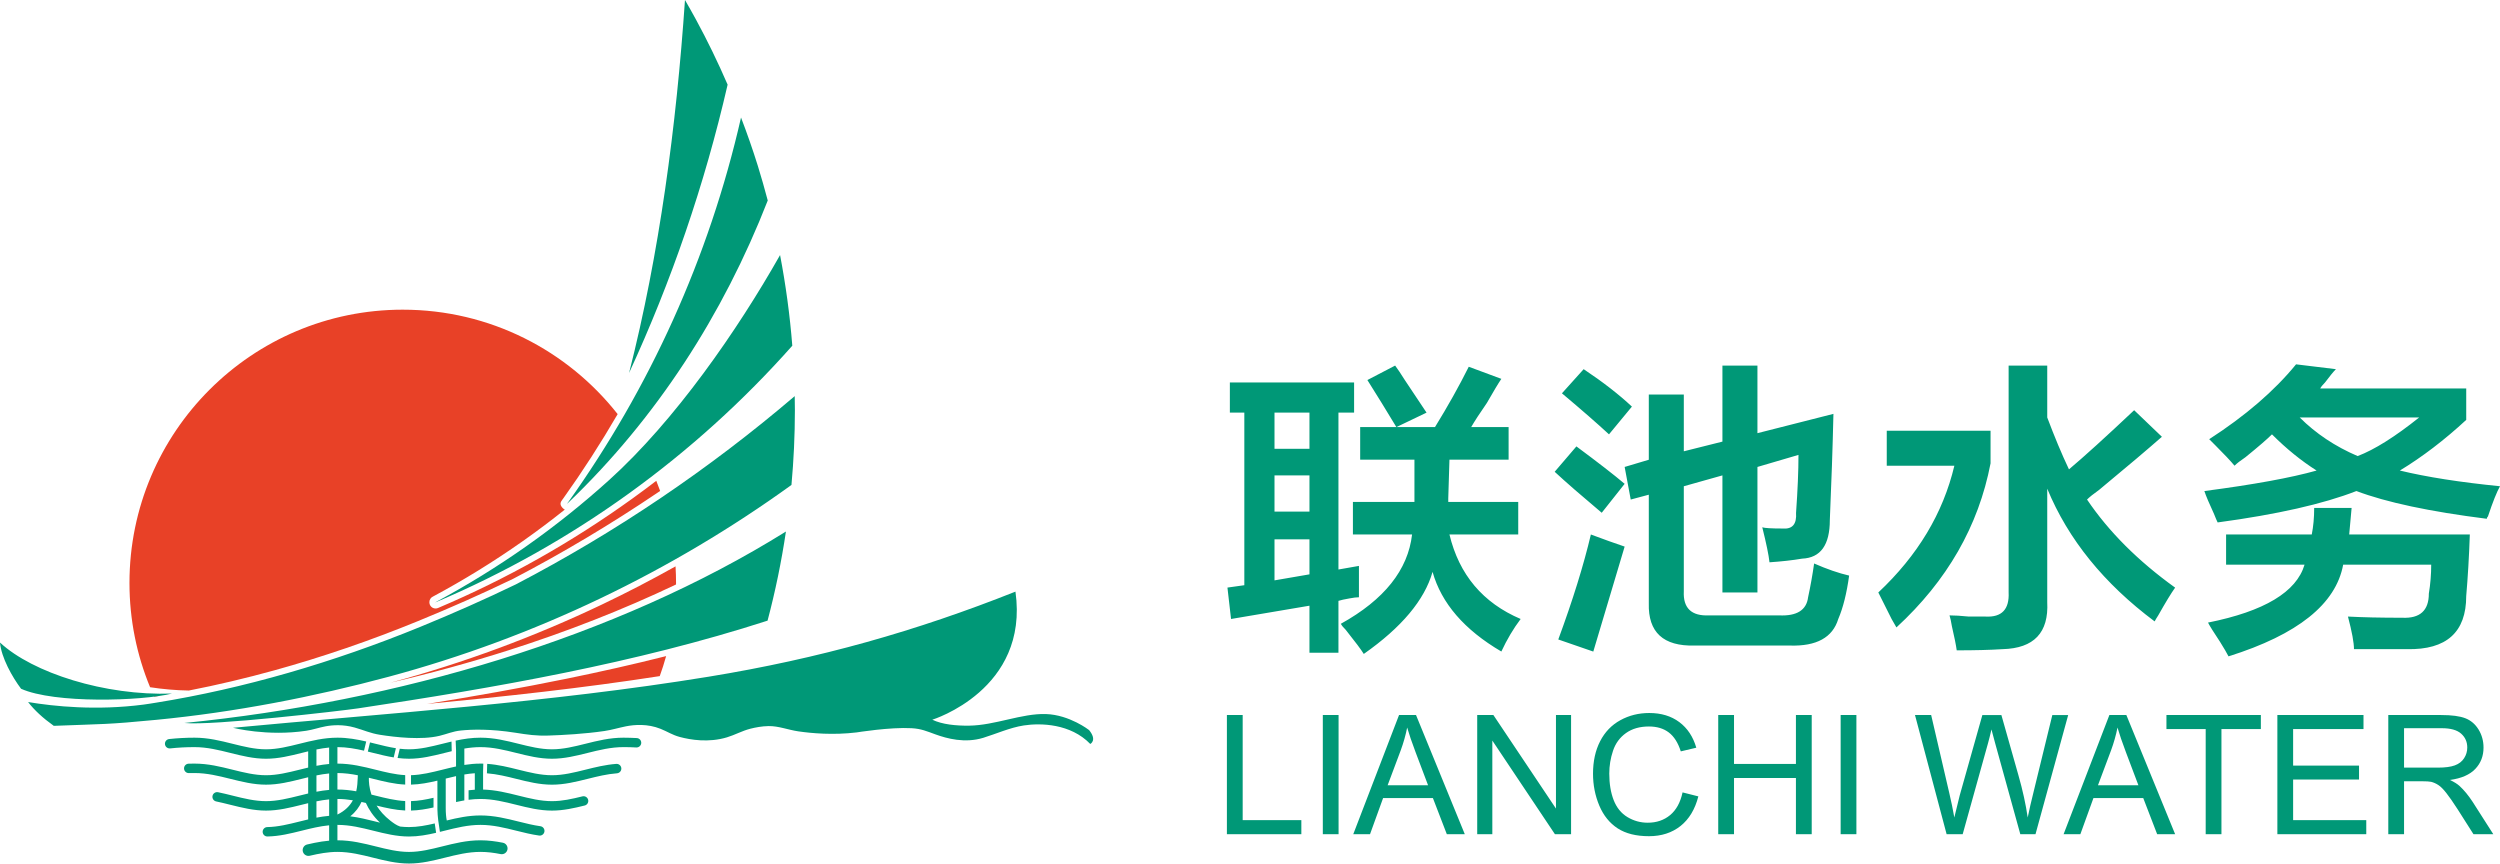
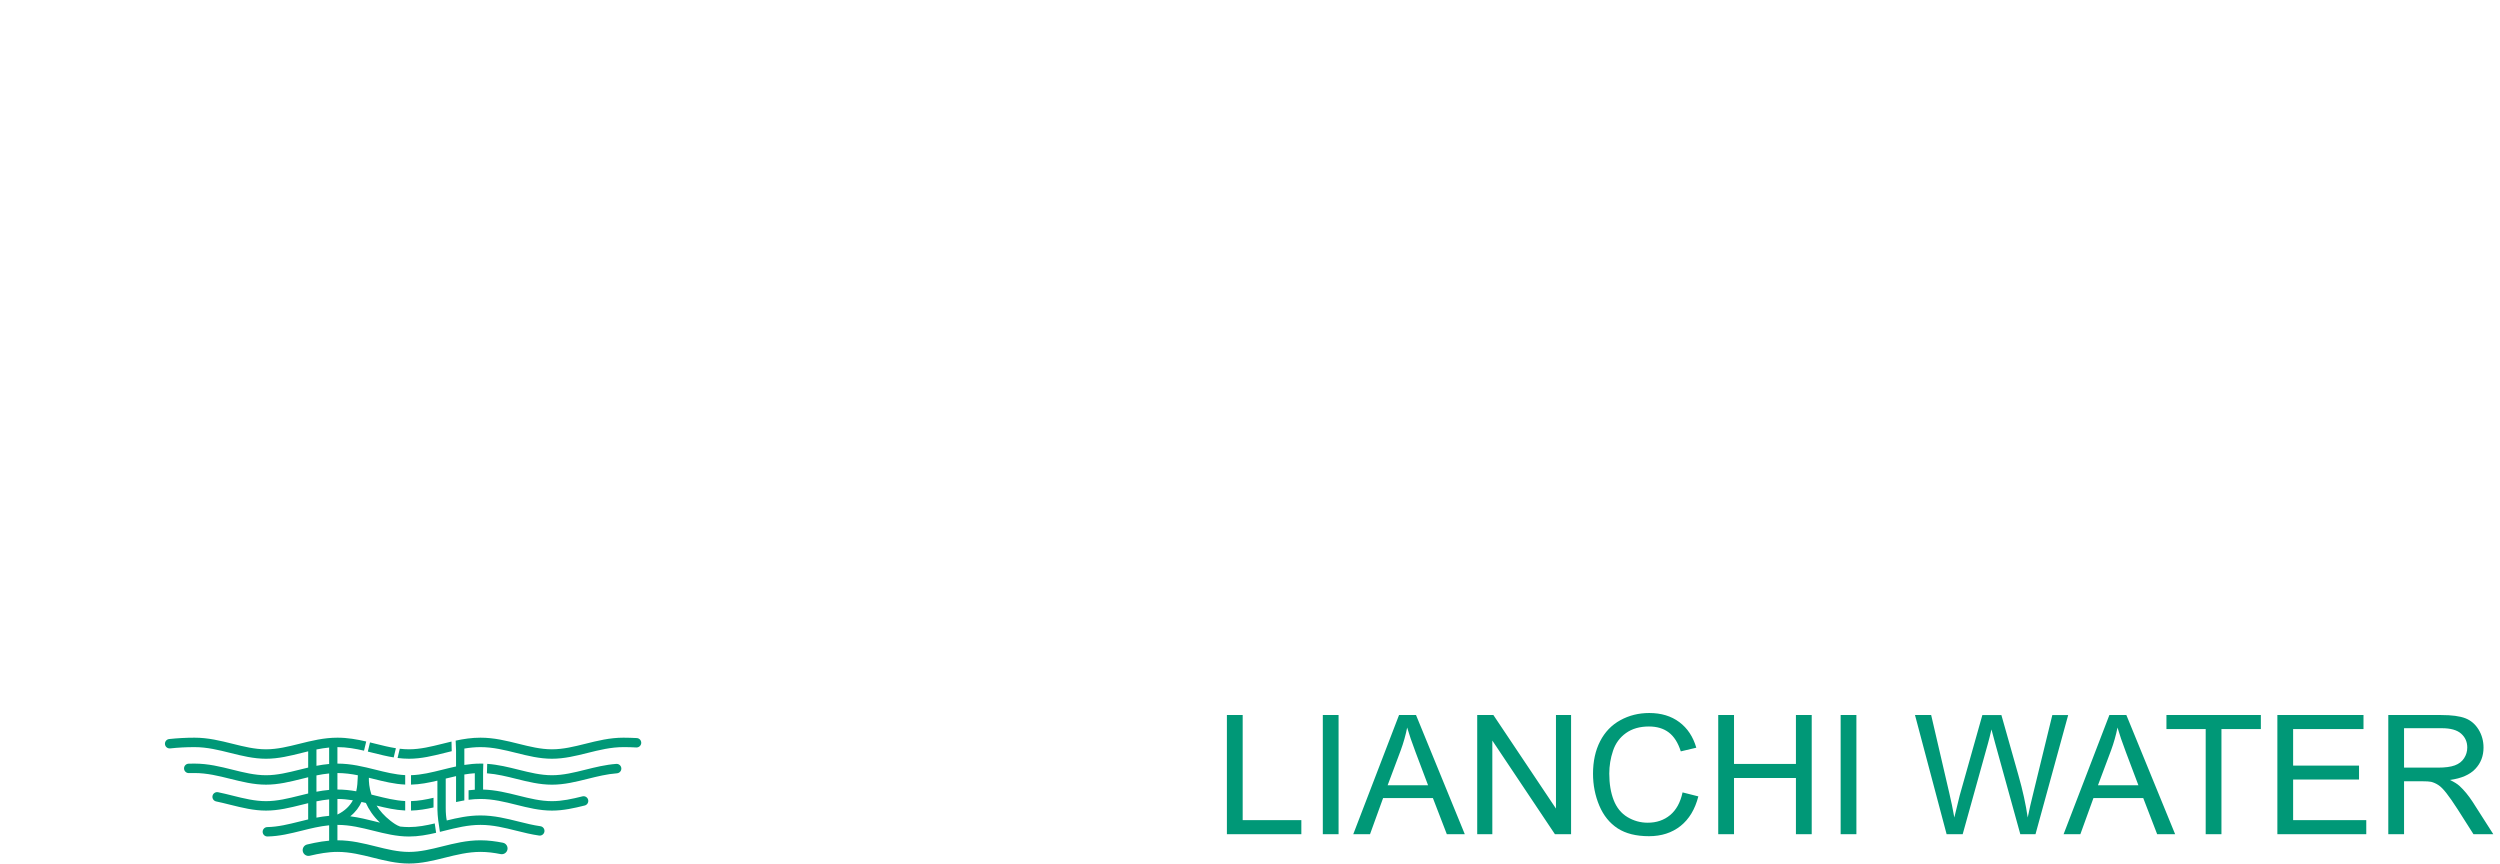
<svg xmlns="http://www.w3.org/2000/svg" xml:space="preserve" width="182.959mm" height="63.196mm" version="1.1" style="shape-rendering:geometricPrecision; text-rendering:geometricPrecision; image-rendering:optimizeQuality; fill-rule:evenodd; clip-rule:evenodd" viewBox="0 0 13487.21 4658.61">
  <defs>
    <style type="text/css">
   
    .fil1 {fill:#E84127}
    .fil2 {fill:#009877}
    .fil0 {fill:#009877;fill-rule:nonzero}
   
  </style>
  </defs>
  <g id="图层_x0020_1">
    <path class="fil0" d="M6618.97 4500.24l0 -642.73 85.14 0 0 566.85 316.5 0 0 75.88 -401.65 0zm517.46 0l0 -642.73 85.01 0 0 642.73 -85.01 0zm164.32 0l246.92 -642.73 91.59 0 263.07 642.73 -96.96 0 -74.98 -194.69 -268.76 0 -70.47 194.69 -90.39 0zm185.42 -263.99l218.03 0 -67.18 -177.92c-20.37,-54.03 -35.62,-98.48 -45.51,-133.34 -8.23,41.3 -19.75,82.15 -34.71,122.86l-70.63 188.39zm483.21 263.99l0 -642.73 87.24 0 337.61 504.6 0 -504.6 81.54 0 0 642.73 -87.24 0 -337.59 -505.06 0 505.06 -81.56 0zm1107.83 -225.38l85.16 21.55c-17.8,69.74 -49.99,123.01 -96.22,159.83 -46.4,36.66 -102.97,54.93 -170,54.93 -69.3,0 -125.57,-14.08 -168.95,-42.21 -43.4,-28.29 -76.47,-69.13 -99.07,-122.56 -22.6,-53.58 -33.97,-111.04 -33.97,-172.39 0,-66.89 12.72,-125.26 38.31,-175.09 25.59,-49.83 61.95,-87.69 109.24,-113.58 47.13,-25.9 99.06,-38.76 155.79,-38.76 64.34,0 118.37,16.31 162.21,49.09 43.84,32.77 74.37,78.72 91.58,138.11l-83.65 19.76c-14.96,-46.84 -36.53,-80.81 -64.94,-102.22 -28.29,-21.39 -63.9,-32.02 -107,-32.02 -49.39,0 -90.54,11.82 -123.76,35.47 -33.23,23.8 -56.57,55.51 -69.89,95.47 -13.47,39.8 -20.21,80.95 -20.21,123.31 0,54.77 7.94,102.36 23.8,143.21 16.03,40.71 40.71,71.23 74.38,91.43 33.67,20.21 70.04,30.23 109.24,30.23 47.59,0 87.85,-13.77 120.93,-41.15 33.06,-27.55 55.36,-68.39 67.03,-122.42zm192.45 225.38l0 -642.73 85.16 0 0 263.97 334 0 0 -263.97 85.17 0 0 642.73 -85.17 0 0 -302.88 -334 0 0 302.88 -85.16 0zm660.4 0l0 -642.73 85 0 0 642.73 -85 0zm571.64 0l-170.58 -642.73 87.24 0 97.85 421.26c10.48,44.14 19.45,87.98 27.09,131.54 16.46,-68.7 26.05,-108.2 29.04,-118.82l122.25 -433.97 102.65 0 92.04 325.34c23.06,80.65 39.65,156.53 49.98,227.46 8.09,-40.57 18.86,-87.24 32.04,-139.78l100.71 -413.01 85.59 0 -176.29 642.73 -82.01 0 -135.43 -489.65c-11.37,-40.99 -18.11,-66.14 -20.2,-75.42 -6.75,29.48 -13.03,54.62 -18.86,75.42l-136.32 489.65 -86.81 0zm631.22 0l246.92 -642.73 91.58 0 263.08 642.73 -96.97 0 -74.98 -194.69 -268.76 0 -70.48 194.69 -90.39 0zm185.42 -263.99l218.03 0 -67.18 -177.92c-20.37,-54.03 -35.62,-98.48 -45.51,-133.34 -8.23,41.3 -19.74,82.15 -34.71,122.86l-70.63 188.39zm581.08 263.99l0 -566.87 -211.75 0 0 -75.86 509.38 0 0 75.86 -212.64 0 0 566.87 -84.99 0zm386.68 0l0 -642.73 464.66 0 0 75.86 -379.66 0 0 196.79 355.57 0 0 75.42 -355.57 0 0 218.78 394.63 0 0 75.88 -479.63 0zm598.43 0l0 -642.73 284.94 0c57.31,0 100.85,5.84 130.63,17.36 29.78,11.51 53.58,31.87 71.54,61.06 17.81,29.32 26.63,61.65 26.63,96.96 0,45.65 -14.66,83.95 -44.29,115.23 -29.48,31.28 -75.13,51.17 -136.79,59.72 22.6,10.76 39.67,21.39 51.34,32.02 24.84,22.76 48.33,51.33 70.63,85.45l111.78 174.95 -106.99 0 -85.01 -133.8c-24.84,-38.46 -45.34,-68.09 -61.49,-88.44 -16.01,-20.49 -30.39,-34.86 -43.1,-42.95 -12.73,-8.22 -25.59,-13.9 -38.76,-17.21 -9.72,-1.95 -25.45,-2.99 -47.44,-2.99l-98.61 0 0 285.38 -85.01 0zm85.01 -359l182.86 0c38.76,0 69.28,-4.05 91.14,-12.13 22,-8.09 38.59,-20.95 49.98,-38.61 11.37,-17.66 17.05,-36.81 17.05,-57.62 0,-30.39 -10.92,-55.38 -33.06,-74.96 -22.01,-19.61 -56.87,-29.35 -104.62,-29.35l-203.36 0 0 212.66z" />
-     <path class="fil0" d="M6634.98 2226.08l0 -162.77 670.24 0 0 162.77 -84.44 0 0 846.34 110.55 -19.45c0,60.56 0,116.94 0,169.16 -13.06,0 -30.28,2.23 -51.94,6.39 -26.11,4.45 -45.55,8.89 -58.61,13.06l0 279.98 -156.38 0 0 -253.87 -423.03 71.66 -19.44 -169.43 91.11 -12.78 0 -931.05 -78.05 0zm703.02 253.87l0 -175.82 403.59 0c69.44,-112.77 130.27,-221.38 182.21,-325.54l175.82 65.28c-17.5,25.83 -43.33,69.44 -78.05,129.99 -39.17,56.39 -67.22,99.99 -84.72,130.27l201.93 0 0 175.82 -319.15 0 -6.39 208.32 0 19.45 377.48 0 0 175.82 -371.09 0c52.22,216.93 180.27,368.87 384.15,455.81 -39.17,51.94 -73.89,110.55 -104.16,175.54 -199.71,-117.21 -323.32,-260.26 -371.09,-429.7 -43.33,151.94 -167.21,299.7 -371.09,442.75 -13.06,-21.67 -45.55,-65 -97.49,-130.27 -13.06,-12.78 -21.95,-23.61 -26.11,-32.5 234.43,-129.99 362.2,-290.81 384.14,-481.64l-319.14 0 0 -175.82 331.93 0 0 -227.76 -292.76 0zm195.26 -175.82c-52.22,-86.66 -104.16,-171.38 -156.38,-253.88l149.71 -78.04c13.06,17.49 30.56,43.33 52.22,78.04 51.94,78.33 91.11,136.94 117.21,175.83l-162.77 78.05zm-657.46 826.89l188.6 -32.49 0 -188.88 -188.6 0 0 221.37zm0 -904.94l0 195.26 188.6 0 0 -195.26 -188.6 0zm0 338.59l0 195.27 188.6 0 0 -195.27 -188.6 0zm2416.47 631.63l0 -631.63 -208.32 58.61 0 566.36c-4.45,91.11 41.1,134.71 136.66,130.27l377.48 0c95.55,4.45 147.77,-28.33 156.38,-97.77 13.06,-60.55 23.88,-121.38 32.49,-182.21 69.44,30.55 132.5,52.21 188.88,65.27 -13.05,95.27 -32.49,173.6 -58.61,234.15 -30.56,100 -117.22,147.77 -260.54,143.33l-514.14 0c-169.43,4.44 -251.66,-71.67 -247.48,-227.77l0 -586.07 -97.5 26.11 -32.77 -175.83 130.27 -38.89 0 -351.65 188.88 0 0 306.1 208.32 -52.22 0 -410.25 188.88 0 0 364.7 409.98 -104.16c-4.17,182.21 -10.83,373.31 -19.44,572.74 0,134.72 -50,204.15 -149.72,208.32 -51.94,8.88 -110.55,15.27 -175.82,19.72 -4.17,-39.17 -17.22,-101.94 -38.89,-188.88 12.78,4.45 49.72,6.66 110.55,6.66 52.21,4.17 75.83,-23.88 71.66,-84.72 8.61,-121.66 13.06,-225.82 13.06,-312.49l-221.38 65 0 677.19 -188.88 0zm-696.63 318.87l-188.88 -65.28c78.33,-212.48 136.94,-401.36 175.82,-566.35 69.44,26.11 130.27,47.78 182.21,65.28l-169.16 566.35zm45.55 -748.85c-108.33,-91.11 -193.04,-164.71 -253.87,-221.1l117.22 -136.94c117.22,86.94 203.88,154.16 260.27,201.93l-123.61 156.1zm39.17 -423.03c-60.83,-56.39 -145.55,-130.27 -253.87,-221.37l117.22 -130.27c104.16,69.44 190.82,136.94 260.27,201.93l-123.61 149.71zm2943.67 1009.11c-273.31,-204.15 -466.64,-442.75 -579.41,-716.07l0 611.91c8.61,164.99 -71.66,249.43 -240.82,253.87 -69.44,4.45 -151.94,6.39 -247.49,6.39 -4.17,-30.28 -13.06,-73.61 -26.1,-129.99 -4.17,-26.11 -8.62,-45.56 -12.78,-58.61 25.83,0 60.55,1.95 104.16,6.39 38.89,0 69.44,0 91.11,0 86.66,4.45 128.05,-39.17 123.6,-130.27l0 -1223.81 208.32 0 0 279.98c39.17,104.16 78.05,197.5 117.22,279.98 82.49,-69.43 199.71,-175.82 351.65,-319.14l149.71 143.32c-73.89,65 -186.65,160.55 -338.59,286.38 -30.56,21.67 -52.22,39.17 -65.28,52.22 117.22,173.6 275.82,331.93 475.25,475.25 -21.67,30.28 -51.94,80.28 -91.11,149.71 -8.61,13.06 -15,23.89 -19.45,32.5zm-1392.97 32.49c-4.45,-8.61 -13.06,-23.6 -26.11,-45.55 -30.28,-60.55 -54.17,-108.33 -71.66,-143.05 212.76,-199.71 349.42,-427.48 410.25,-683.57l-364.7 0 0 -188.88 559.97 0 0 175.82c-65,338.59 -234.43,633.58 -507.75,885.22zm1732.9 -566.35c-4.45,-8.61 -10.84,-23.88 -19.45,-45.55 -26.11,-56.39 -43.6,-97.78 -52.21,-123.89 264.7,-34.71 466.64,-71.38 605.52,-110.55 -82.5,-52.22 -162.77,-117.22 -240.82,-195.27 -26.11,26.11 -73.89,67.22 -143.33,123.61 -26.11,17.5 -45.55,32.49 -58.61,45.55 -21.67,-26.11 -56.39,-62.77 -104.16,-110.55 -17.22,-17.5 -28.06,-28.34 -32.5,-32.5 195.27,-126.1 351.65,-260.54 468.59,-403.87l214.99 26.11c-13.06,13.06 -32.5,36.94 -58.61,71.66 -13.06,13.06 -21.67,23.89 -26.11,32.5l787.73 0 0 169.43c-117.21,108.33 -236.37,199.43 -358.03,273.32 143.32,34.72 323.31,63.05 540.24,84.72 -17.22,30.28 -38.89,84.44 -65,162.77 -4.45,4.17 -6.38,8.62 -6.38,12.78 -308.32,-38.89 -542.75,-88.89 -703.3,-149.72 -177.77,69.44 -427.48,126.11 -748.57,169.44zm735.51 683.57c0,-34.72 -10.83,-93.33 -32.49,-175.82 78.32,4.17 175.82,6.39 293.03,6.39 95.55,4.45 143.33,-38.89 143.33,-130.27 8.61,-51.94 12.78,-104.16 12.78,-156.1l-474.97 0c-39.16,212.77 -245.26,377.48 -618.57,494.69 -8.61,-17.22 -23.88,-43.33 -45.55,-78.05 -34.72,-52.21 -56.39,-86.93 -65,-104.15 303.59,-60.83 477.19,-164.99 520.8,-312.49l-423.31 0 0 -162.77 462.2 0c8.61,-43.33 13.06,-91.11 13.06,-143.33l201.93 0 -13.06 143.33 650.8 0c-4.17,121.66 -10.84,232.21 -19.45,331.93 0,195.27 -106.38,290.81 -318.87,286.65 -91.11,0 -186.65,0 -286.65,0zm351.65 -1249.93l-644.4 0c86.66,86.66 190.82,156.1 312.48,208.32 91.11,-34.72 201.66,-104.16 331.93,-208.32z" />
-     <path class="fil1" d="M2172.85 1670.67c470.32,0 889.34,220.35 1159.29,563.47 -90.74,156.27 -188.6,307.92 -293.13,454.5l0.02 0.01c-0.98,1.37 -1.28,1.61 -2.94,3.82l0.01 0c-11.22,14.68 -19.88,27.14 -1.35,47.44l0.09 -0.07 0.57 0.59c3.77,3.94 7.63,6.94 11.66,8.86 -74.2,59.28 -150.35,116.41 -228.34,171.28 -154.35,108.62 -315.27,207.97 -481.94,297.22 -11.99,5.1 -20.41,16.99 -20.41,30.84l0 0.77 0.14 0c-0.01,4.32 0.83,8.73 2.62,12.95 7.15,16.98 26.74,24.96 43.71,17.81 372.49,-157.78 723.58,-356.18 1047.63,-589.61 43.85,-31.58 87.22,-63.82 130.08,-96.69 7.29,18.05 14.22,36.29 20.8,54.69l-13.85 9.38c-250.2,169.07 -509.97,324.15 -778.2,464.15l-0.72 0.34c-84.96,41.08 -169.5,80.23 -253.59,117.55 -84.55,37.54 -171.33,74.47 -260.09,110.81 -255.12,104.49 -514.84,193.69 -773.91,265.38 -154.69,42.79 -309.13,79.34 -462.24,109.18 -70.4,-1.15 -140.73,-7.36 -209.07,-17.84 -71.63,-173.35 -111.22,-363.3 -111.22,-562.48 0,-814.13 660.23,-1474.36 1474.36,-1474.36zm-1314.96 2083.62l-25.97 4.22 -1.33 -2.93c9.18,-0.38 18.27,-0.8 27.3,-1.28zm2786.52 -698.86c1.78,29.65 2.79,59.49 2.79,89.6 0,2.73 -0.1,5.43 -0.1,8.16 -286.61,136.61 -589.63,254.81 -902.15,354.52 -209.64,66.87 -423.54,125.43 -639.61,175.62l1.19 -0.32c396.13,-106.62 777.74,-248.46 1141.24,-421.85 134.74,-64.27 267.01,-132.93 396.65,-205.72zm-50.72 484.18c-10.14,36.57 -21.61,72.59 -34.45,107.96 -415.93,64.6 -836.86,110.35 -1255.42,150.09 250.82,-40.54 503.56,-85.12 755.42,-136.63 179.34,-36.69 357.86,-76.82 534.45,-121.42z" />
    <g id="_2010515578240">
-       <path class="fil2" d="M1256.89 3926.32c0,0 185.37,47.67 394.92,16.05 36.25,-5.45 68.94,-17.29 104.5,-23.95 38.17,-7.19 94.59,-11.08 157.58,6.65 49.25,13.85 83.56,30.7 135.71,38.98 83.52,13.29 224.23,29.12 321.66,5.54 42.06,-10.16 69.95,-23.99 115.07,-28.65 59.7,-6.16 159.79,-9.19 294.89,12.16 65.13,10.28 111.31,17.27 177.9,15.08 78.1,-2.57 195.73,-8.92 301.58,-24.49 40.37,-5.93 76.73,-17.48 116.21,-25.31 45.98,-9.12 116.8,-14.62 186.8,13.51 37.05,14.89 63.33,33.07 103.22,43.82 58.5,15.78 156.25,31.81 254.74,2.13 43.51,-13.11 81.1,-34.88 125.78,-46.34 28.28,-7.25 63.41,-13.86 99.02,-14.41 53.37,-0.81 106.43,20.55 159.6,28.34 71.28,10.46 188.71,21.19 315.63,5.8 0,0 180.56,-29.33 296.49,-22.69 52.21,2.97 81.15,16.26 128.58,33.38 62.15,22.45 158.23,48.98 257.9,18.44 67.52,-20.68 143.85,-55.18 218.65,-66.67 90.3,-13.89 252.2,-10.25 358.52,99.86 0,0 38.78,-19.37 -6.22,-74.78 0,0 -104.68,-82.23 -232.65,-86.57 -130.65,-4.41 -274.65,60.84 -414.34,62.58 -71.34,0.88 -145.27,-6.38 -199.01,-32.09 0,0 523.41,-161.34 448.64,-690.98 -532.72,211.87 -1057.36,361.36 -1655.98,459.09 -859.44,140.31 -1749.94,198.37 -2565.4,275.5zm-1256.89 -459.87c176.05,163.53 566.15,288.22 928.15,275.22 -165.72,40.77 -634.83,54.82 -814.43,-25.9 -47.09,-62.16 -107.18,-169.18 -113.72,-249.32zm3695.38 -3466.46c19.92,34.38 39.49,68.99 58.49,103.96l1.29 2.38c61.77,113.81 118.49,230.76 170.26,350.33 -124.44,541.16 -303.7,1061.43 -531.33,1554.83l-0.15 0c163.51,-642.41 254.78,-1330.19 301.43,-2011.49zm302.34 634.1c32.85,85.68 63.24,172.58 90.73,260.75 19.11,61.91 36.87,124.17 53.43,186.8 -240.82,616.8 -599.9,1173.51 -1074.46,1628.73 -14.14,13.59 -6.12,4.46 -1.21,-2.36 437.51,-613.42 758.77,-1315.45 931.5,-2073.92zm289.64 1502.92c0.43,25.31 0.96,50.58 0.96,75.99 0,135.96 -6.43,270.4 -18.5,403.22 -647,466.95 -1380.53,821.41 -2171.94,1034.46 -404.95,109.01 -832.73,191.91 -1254.97,232.73 -269.49,26.04 -282.28,21.67 -552.69,32.38 -58.75,-41.85 -105,-84.66 -138.73,-128.42 141.77,23.6 368.45,46.9 623.08,13.79 23.01,-2.99 45.96,-6.94 68.99,-10.64 468.44,-75.4 953.85,-216.27 1424.04,-408.83 175.86,-72.01 347.99,-148.16 515.52,-229.16 540.28,-281.84 1044.61,-623.22 1504.23,-1015.5zm-47.36 730.52c-24.3,163.35 -57.49,323.77 -99.1,480.8 -709.67,229.42 -1472.69,362.7 -2208.95,473.2 -86.91,13.04 -788.46,94.74 -937.24,78.86 1143.44,-113.86 2325.94,-459.23 3245.28,-1032.86zm-31.63 -1491.47c30.6,160.19 52.89,323.29 65.98,489.01 -526.55,593.95 -1182.87,1070.19 -1924.47,1384.32l0 -0.77c339.24,-181.38 653.6,-403.23 936.61,-659.08 355.83,-321.68 691.89,-807.19 921.86,-1213.48l0.01 0.01z" />
      <path class="fil0" d="M917.96 4037.56c-13.95,1.48 -26.48,-8.63 -27.96,-22.58 -1.48,-13.95 8.63,-26.48 22.58,-27.95 22.24,-2.4 44.96,-4.24 68.09,-5.48 23.47,-1.24 46.45,-1.88 68.79,-1.88 73.53,0 140.05,16.61 205.43,32.94 60.14,15.02 119.3,29.79 180.22,29.79 60.93,0 120.09,-14.77 180.22,-29.79 65.39,-16.33 131.9,-32.94 205.44,-32.94 54.72,0 105.55,9.19 154.92,20.63l-11.8 49.49c-46.24,-10.68 -93.52,-19.19 -143.11,-19.19l-0.42 0 0 88.94 0.42 0c73.53,0 140.05,16.61 205.45,32.93 53.39,13.34 106.02,26.48 159.8,29.26l0 50.99c-59.24,-2.71 -115.29,-16.7 -172.14,-30.91l-23.91 -5.93c-0.49,20.38 1.42,53.26 13.9,90.91l22.34 5.55c53.39,13.34 106.02,26.47 159.8,29.26l0 50.99c-53.05,-2.43 -103.52,-13.91 -154.33,-26.48 17.12,27.58 41.08,55.58 74.43,81.52 16.37,12.74 32.79,24.73 52.47,31.55 15.85,1.77 31.78,2.81 47.83,2.81 46.96,0 92.85,-8.77 138.96,-19.68l7.38 50.52c-47.79,11.18 -95.77,20.09 -146.34,20.09 -66.87,0 -129.2,-15.57 -192.54,-31.38 -62.23,-15.53 -125.53,-31.34 -193.12,-31.34l-0.42 0 0 83.13 0.42 0c74.23,0 141.12,16.7 206.85,33.12 59.77,14.91 118.58,29.6 178.81,29.6 60.23,0 119.05,-14.69 178.81,-29.6 65.74,-16.42 132.62,-33.12 206.86,-33.12 20.93,0 41.6,1.38 62.02,3.74 20.15,2.32 39.7,5.59 58.83,9.38 16.93,3.32 27.98,19.72 24.68,36.66 -3.3,16.93 -19.72,27.99 -36.64,24.67 -17.89,-3.55 -35.89,-6.57 -53.95,-8.65 -17.8,-2.04 -36.06,-3.25 -54.94,-3.25 -66.89,0 -129.82,15.72 -191.7,31.17 -63.7,15.91 -126.4,31.56 -193.96,31.56 -67.57,0 -130.26,-15.65 -193.96,-31.56 -61.89,-15.45 -124.81,-31.17 -191.7,-31.17 -25.85,0 -50.92,2.32 -75.46,6.03 -25.22,3.8 -49.85,9.07 -74.13,14.8 -16.79,3.91 -33.59,-6.54 -37.49,-23.32 -3.91,-16.8 6.54,-33.6 23.32,-37.51 25.94,-6.12 52.21,-11.73 79,-15.78 13.06,-1.98 26.27,-3.6 39.65,-4.77l0 -82.9c-50.98,4.89 -99.81,17.09 -148.01,29.12l0 -0.03 -0.1 0.03c-60.7,15.15 -120.47,30.08 -184.81,31.21 -14.01,0.22 -25.57,-10.96 -25.77,-24.97 -0.21,-14 10.97,-25.55 24.97,-25.76 58.13,-1.02 115.31,-15.3 173.39,-29.79l-0.01 -0.03c15.64,-3.91 31.36,-7.81 47.21,-11.52l0 -87.61c-11.68,2.82 -23.29,5.72 -34.88,8.61 -63.35,15.81 -125.69,31.38 -192.56,31.38 -66.46,0 -128.5,-15.41 -191.52,-31.14l-1.07 -0.24c-25.84,-6.45 -51.84,-12.95 -76.22,-17.99 -13.73,-2.79 -22.59,-16.21 -19.79,-29.94 2.79,-13.74 16.2,-22.59 29.94,-19.8 27.88,5.76 53.24,12.1 78.41,18.39l1.04 0.28c59.76,14.92 118.58,29.5 179.21,29.5 60.93,0 120.09,-14.77 180.22,-29.78 15.64,-3.91 31.35,-7.81 47.22,-11.52l0 -87.61c-11.68,2.81 -23.29,5.72 -34.88,8.6 -63.35,15.83 -125.69,31.38 -192.56,31.38 -66.88,0 -129.2,-15.55 -192.55,-31.38 -62.22,-15.53 -125.51,-31.34 -193.1,-31.34l-15.37 0c-4.78,0.06 -9.91,0.16 -15.3,0.29 -13.99,0.33 -25.63,-10.77 -25.96,-24.77 -0.33,-14.01 10.76,-25.64 24.77,-25.97 4.99,-0.12 10.28,-0.23 15.89,-0.29l15.97 -0.18c73.53,0 140.05,16.61 205.43,32.93 60.14,15.02 119.3,29.79 180.22,29.79 60.93,0 120.09,-14.77 180.22,-29.79 15.64,-3.91 31.35,-7.81 47.22,-11.52l0 -87.61c-11.68,2.82 -23.29,5.72 -34.88,8.61 -63.35,15.82 -125.69,31.38 -192.56,31.38 -66.88,0 -129.2,-15.56 -192.55,-31.38 -62.22,-15.53 -125.51,-31.34 -193.1,-31.34 -23.08,0 -45.16,0.58 -66.21,1.69 -21.83,1.16 -43.63,2.94 -65.29,5.27zm1587.11 280.6l0 -139.87c18.57,-3.11 37.37,-5.5 56.48,-6.78l0 88.84c-11.35,0.69 -22.54,1.72 -33.6,3.04l0 51.34c21.01,-2.74 42.35,-4.39 64.14,-4.39 67.58,0 130.87,15.82 193.1,31.35 63.34,15.81 125.67,31.38 192.54,31.38 30.68,0 60.67,-3.33 90.38,-8.49 28.88,-5.02 57.54,-11.83 86.3,-18.96 13.62,-3.35 21.96,-17.12 18.6,-30.74 -3.35,-13.62 -17.12,-21.95 -30.73,-18.6 -27.57,6.83 -55.03,13.36 -82.73,18.18 -26.89,4.66 -54.05,7.67 -81.82,7.67 -60.91,0 -120.08,-14.77 -180.21,-29.78 -61.18,-15.27 -123.34,-30.8 -191.3,-32.74l0 -98.28 0.16 -6.69 1.02 -34.86c-5.07,-0.16 -10.19,-0.24 -15.32,-0.24 -30.05,0 -58.92,2.76 -87.02,7.16l0 -88.28c28.36,-4.75 57.27,-7.82 87.02,-7.82 67.58,0 130.87,15.81 193.1,31.34 63.34,15.82 125.67,31.38 192.54,31.38 66.88,0 129.2,-15.56 192.56,-31.38 62.22,-15.53 125.53,-31.34 193.12,-31.34 13.81,0 25.3,0.15 34.67,0.39 10.86,0.29 22.45,0.81 34.61,1.48 14,0.77 25.99,-9.97 26.76,-23.97 0.76,-14 -9.97,-25.99 -23.98,-26.77 -11.23,-0.63 -23.23,-1.14 -36,-1.48 -14.08,-0.39 -26.19,-0.59 -36.06,-0.59 -73.54,0 -140.05,16.61 -205.45,32.94 -60.13,15.02 -119.3,29.79 -180.22,29.79 -60.91,0 -120.08,-14.77 -180.21,-29.79 -65.39,-16.33 -131.9,-32.94 -205.43,-32.94 -46.97,0 -91.08,6.77 -133.83,15.92l2.08 51.62 0 87.8c-24.92,5.28 -49.39,11.38 -73.69,17.45 -56.56,14.12 -112.24,28.03 -169.35,29.64l0 50.94c49.06,-1.22 95.8,-10.46 142.45,-21.58l0.06 65.25 0 89.79c0.45,19.59 1.96,39.16 4.28,58.61l9.16 62.79 25.73 -6.38c62.22,-15.53 125.52,-31.34 193.11,-31.34 67.58,0 130.87,15.81 193.1,31.34 40.82,10.19 81.25,20.29 123.35,26.21 13.89,1.92 26.73,-7.8 28.66,-21.69 1.91,-13.9 -7.8,-26.74 -21.69,-28.65 -39.01,-5.48 -78.31,-15.32 -117.98,-25.21 -65.39,-16.33 -131.89,-32.92 -205.43,-32.92 -64.72,0 -124.01,12.87 -181.84,27.08 -3.29,-15.88 -5.71,-39.75 -5.62,-66.54l0 -159.41c18.44,-4.6 36.98,-9.18 55.71,-13.32l0 85.55 0 2.26 0 52.06c11.84,-2.62 23.75,-5.07 35.75,-7.23l8.99 -1.56zm-797.86 -274.81l0 88c22.34,-4.28 45.09,-7.73 68.46,-9.79l0 -88.73c-23.22,2.23 -45.98,5.97 -68.46,10.52zm0 139.86l0 88c22.34,-4.29 45.09,-7.75 68.46,-9.8l0 -88.73c-23.22,2.23 -45.98,5.97 -68.46,10.52zm0 139.87l0 88c22.34,-4.28 45.08,-7.75 68.46,-9.8l0 -88.72c-23.22,2.23 -45.98,5.97 -68.46,10.52zm288.89 -317.93c10.08,2.45 20.11,4.95 30.12,7.46 36.68,9.17 73.01,18.24 109.6,23.91l-11.85 49.68c-37.07,-6.02 -73.4,-15.08 -110.07,-24.25 -9.83,-2.45 -19.7,-4.91 -29.59,-7.31l11.8 -49.49zm160.61 34.22c16.48,1.92 33.03,3.03 49.72,3.03 60.93,0 120.09,-14.77 180.22,-29.79 16.3,-4.07 32.65,-8.15 49.17,-12.01l1.13 52.01c-12.71,3.04 -25.37,6.18 -37.96,9.33 -63.35,15.82 -125.68,31.38 -192.56,31.38 -20.93,0 -41.39,-1.53 -61.61,-4.1l11.88 -49.86zm471.66 81.49c59.45,4.22 114.69,18.02 169.17,31.62 60.13,15.02 119.3,29.79 180.21,29.79 60.91,0 120.09,-14.77 180.22,-29.78 53.64,-13.39 108.06,-26.98 166.78,-31.41 14.01,-1.05 26.22,9.47 27.26,23.47 1.05,14 -9.47,26.22 -23.46,27.26 -54.48,4.11 -106.74,17.17 -158.24,30.02 -63.35,15.82 -125.67,31.37 -192.55,31.37 -66.87,0 -129.2,-15.55 -192.54,-31.38 -51.44,-12.83 -103.59,-25.85 -158.32,-30l1.49 -50.96zm-698.62 77.6c0.24,-5.74 0.47,-11.12 0.77,-16 -35.61,-7.06 -72.01,-11.99 -109.74,-11.99l-0.42 0 0 88.94 0.42 0c35.07,0 68.53,3.77 101.03,9.49 6.07,-25.99 7.13,-50.78 7.95,-70.44zm409.08 157.7c-39.76,8.88 -79.8,15.72 -121.52,16.76l0 -50.95c40.96,-1.15 81.18,-8.62 121.52,-17.97l0 52.15zm-288.93 81.92c-36.44,-34.56 -60.43,-71.31 -76.08,-106.23 -7.83,-1.86 -15.68,-3.67 -23.57,-5.4 -12.3,27.21 -31.25,54.01 -60.7,77.39 47.31,6.06 92.24,17.28 136.67,28.37l23.68 5.88zm-229.55 -43.64c42.1,-20.57 67.68,-48.03 83.36,-76.97 -27.04,-4.36 -54.61,-7.14 -82.94,-7.14l-0.42 0 0 84.11z" />
    </g>
  </g>
</svg>